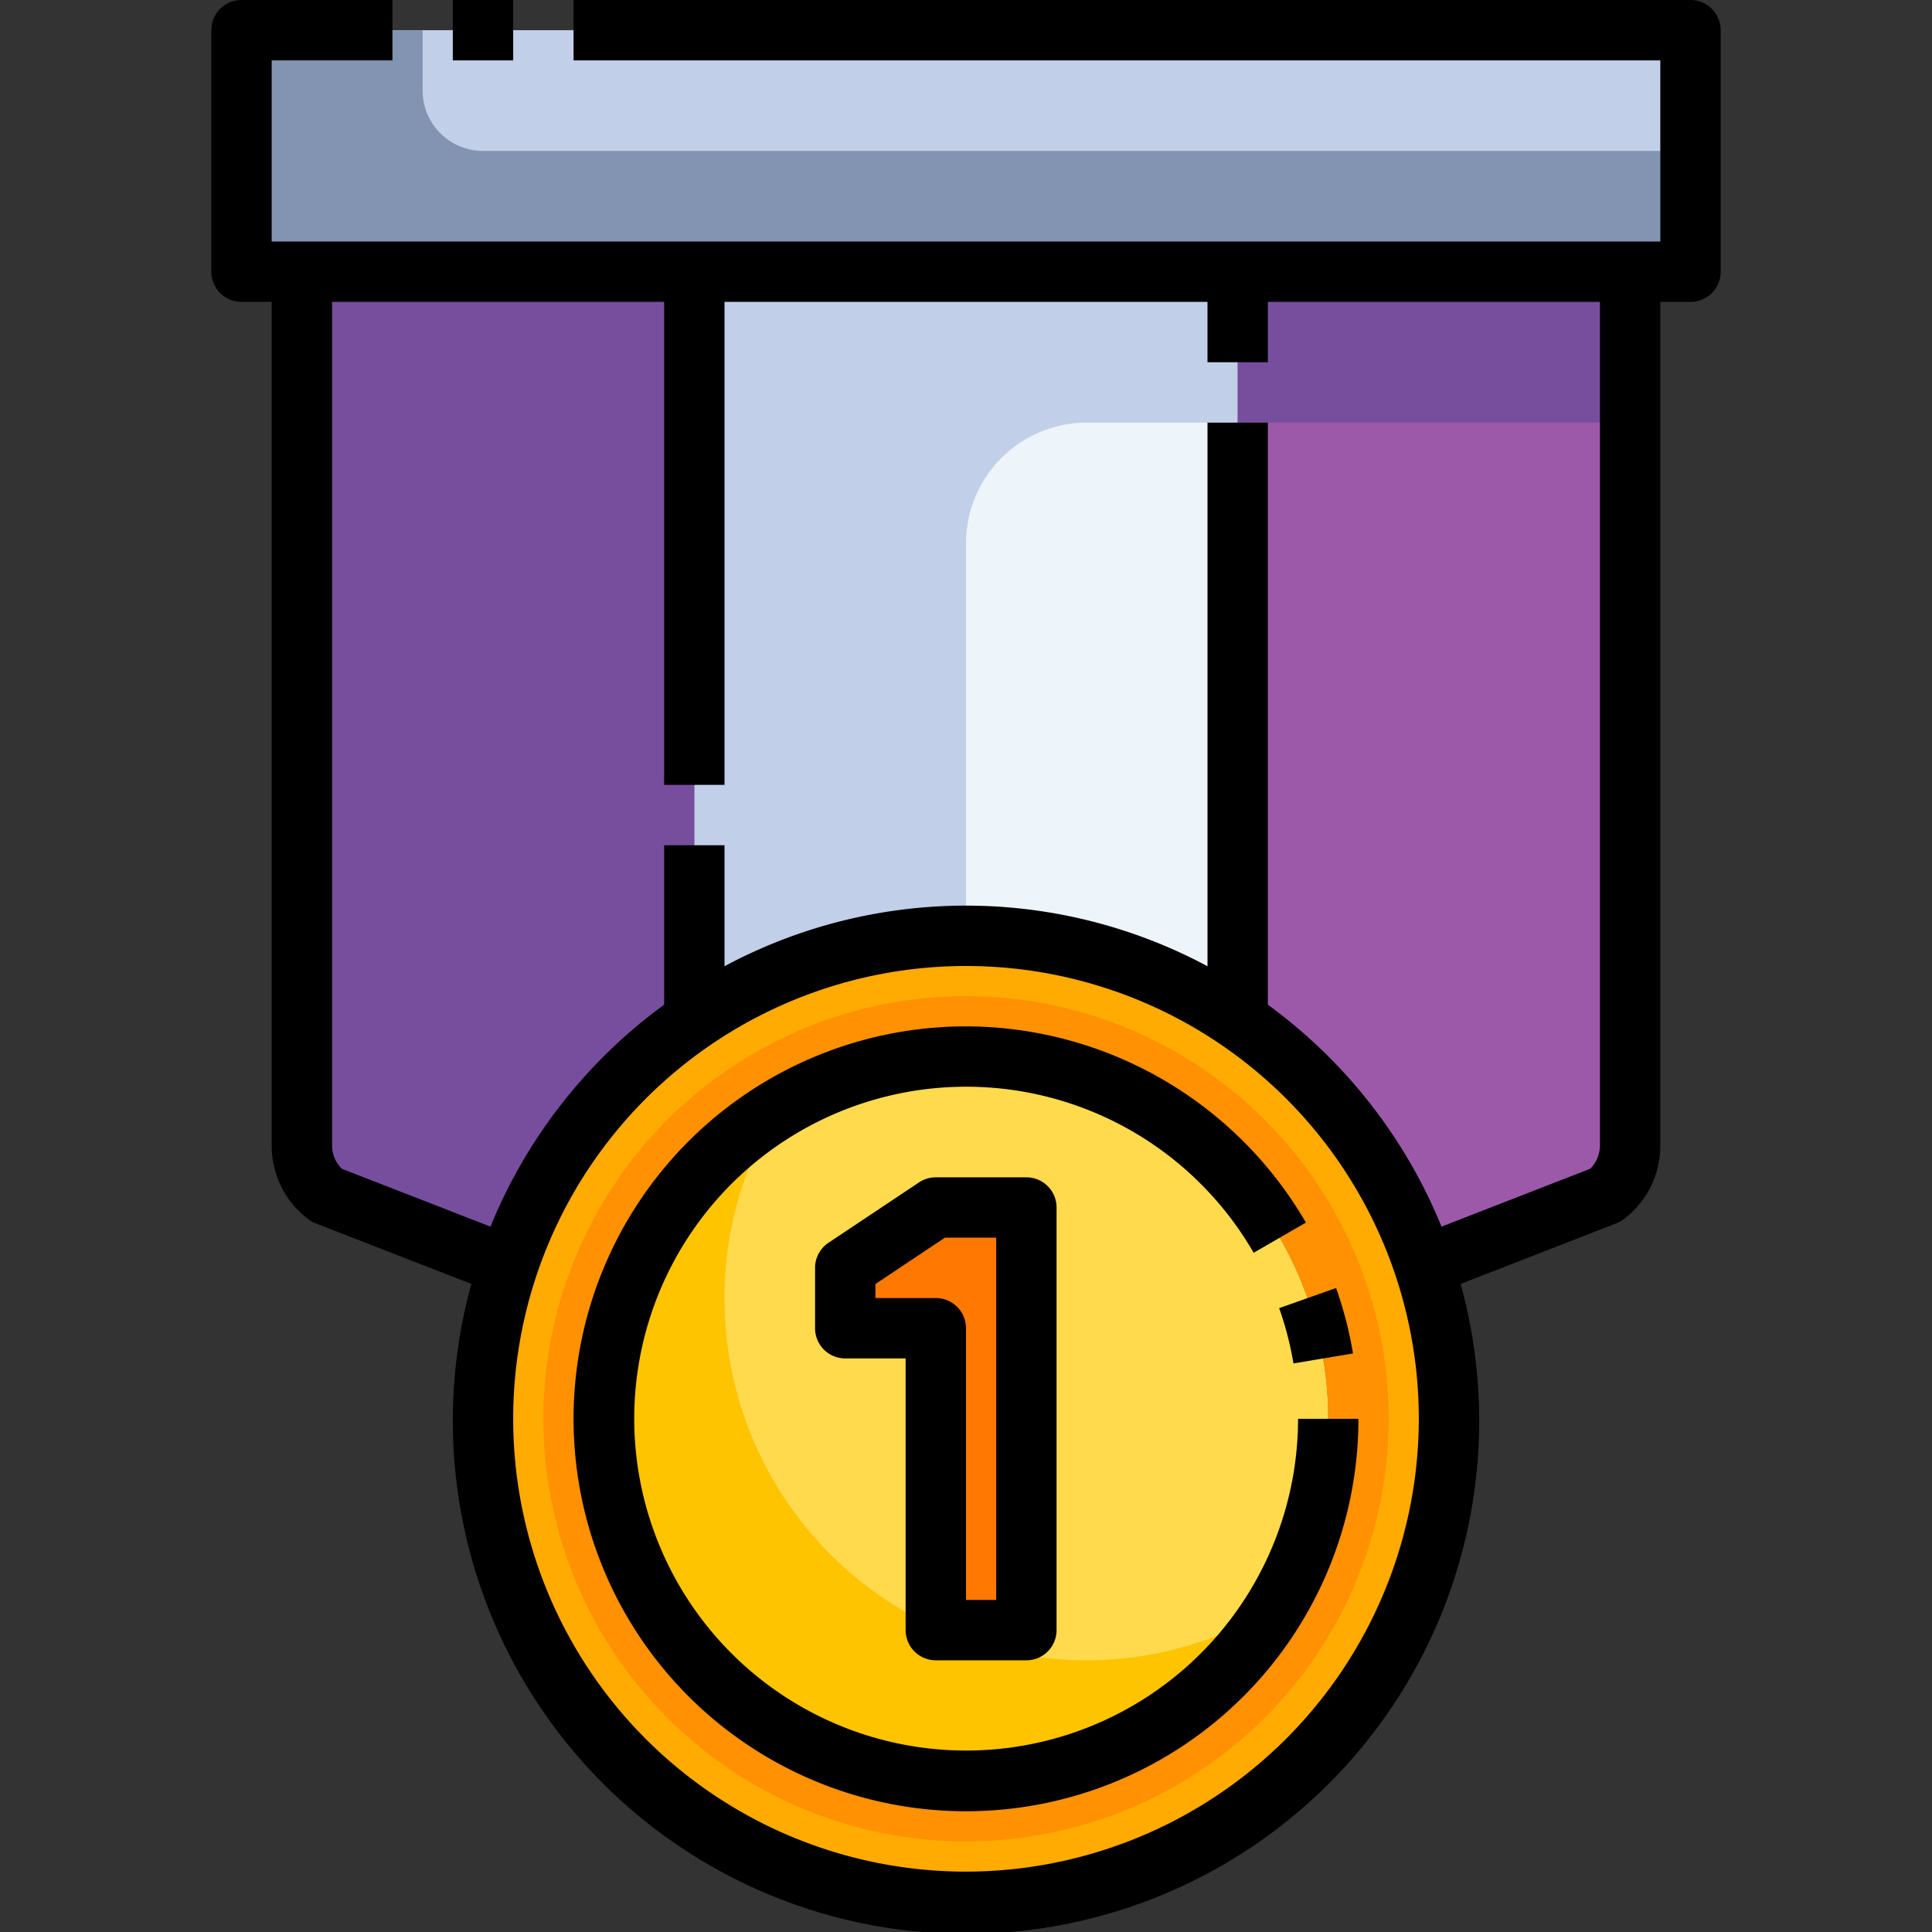
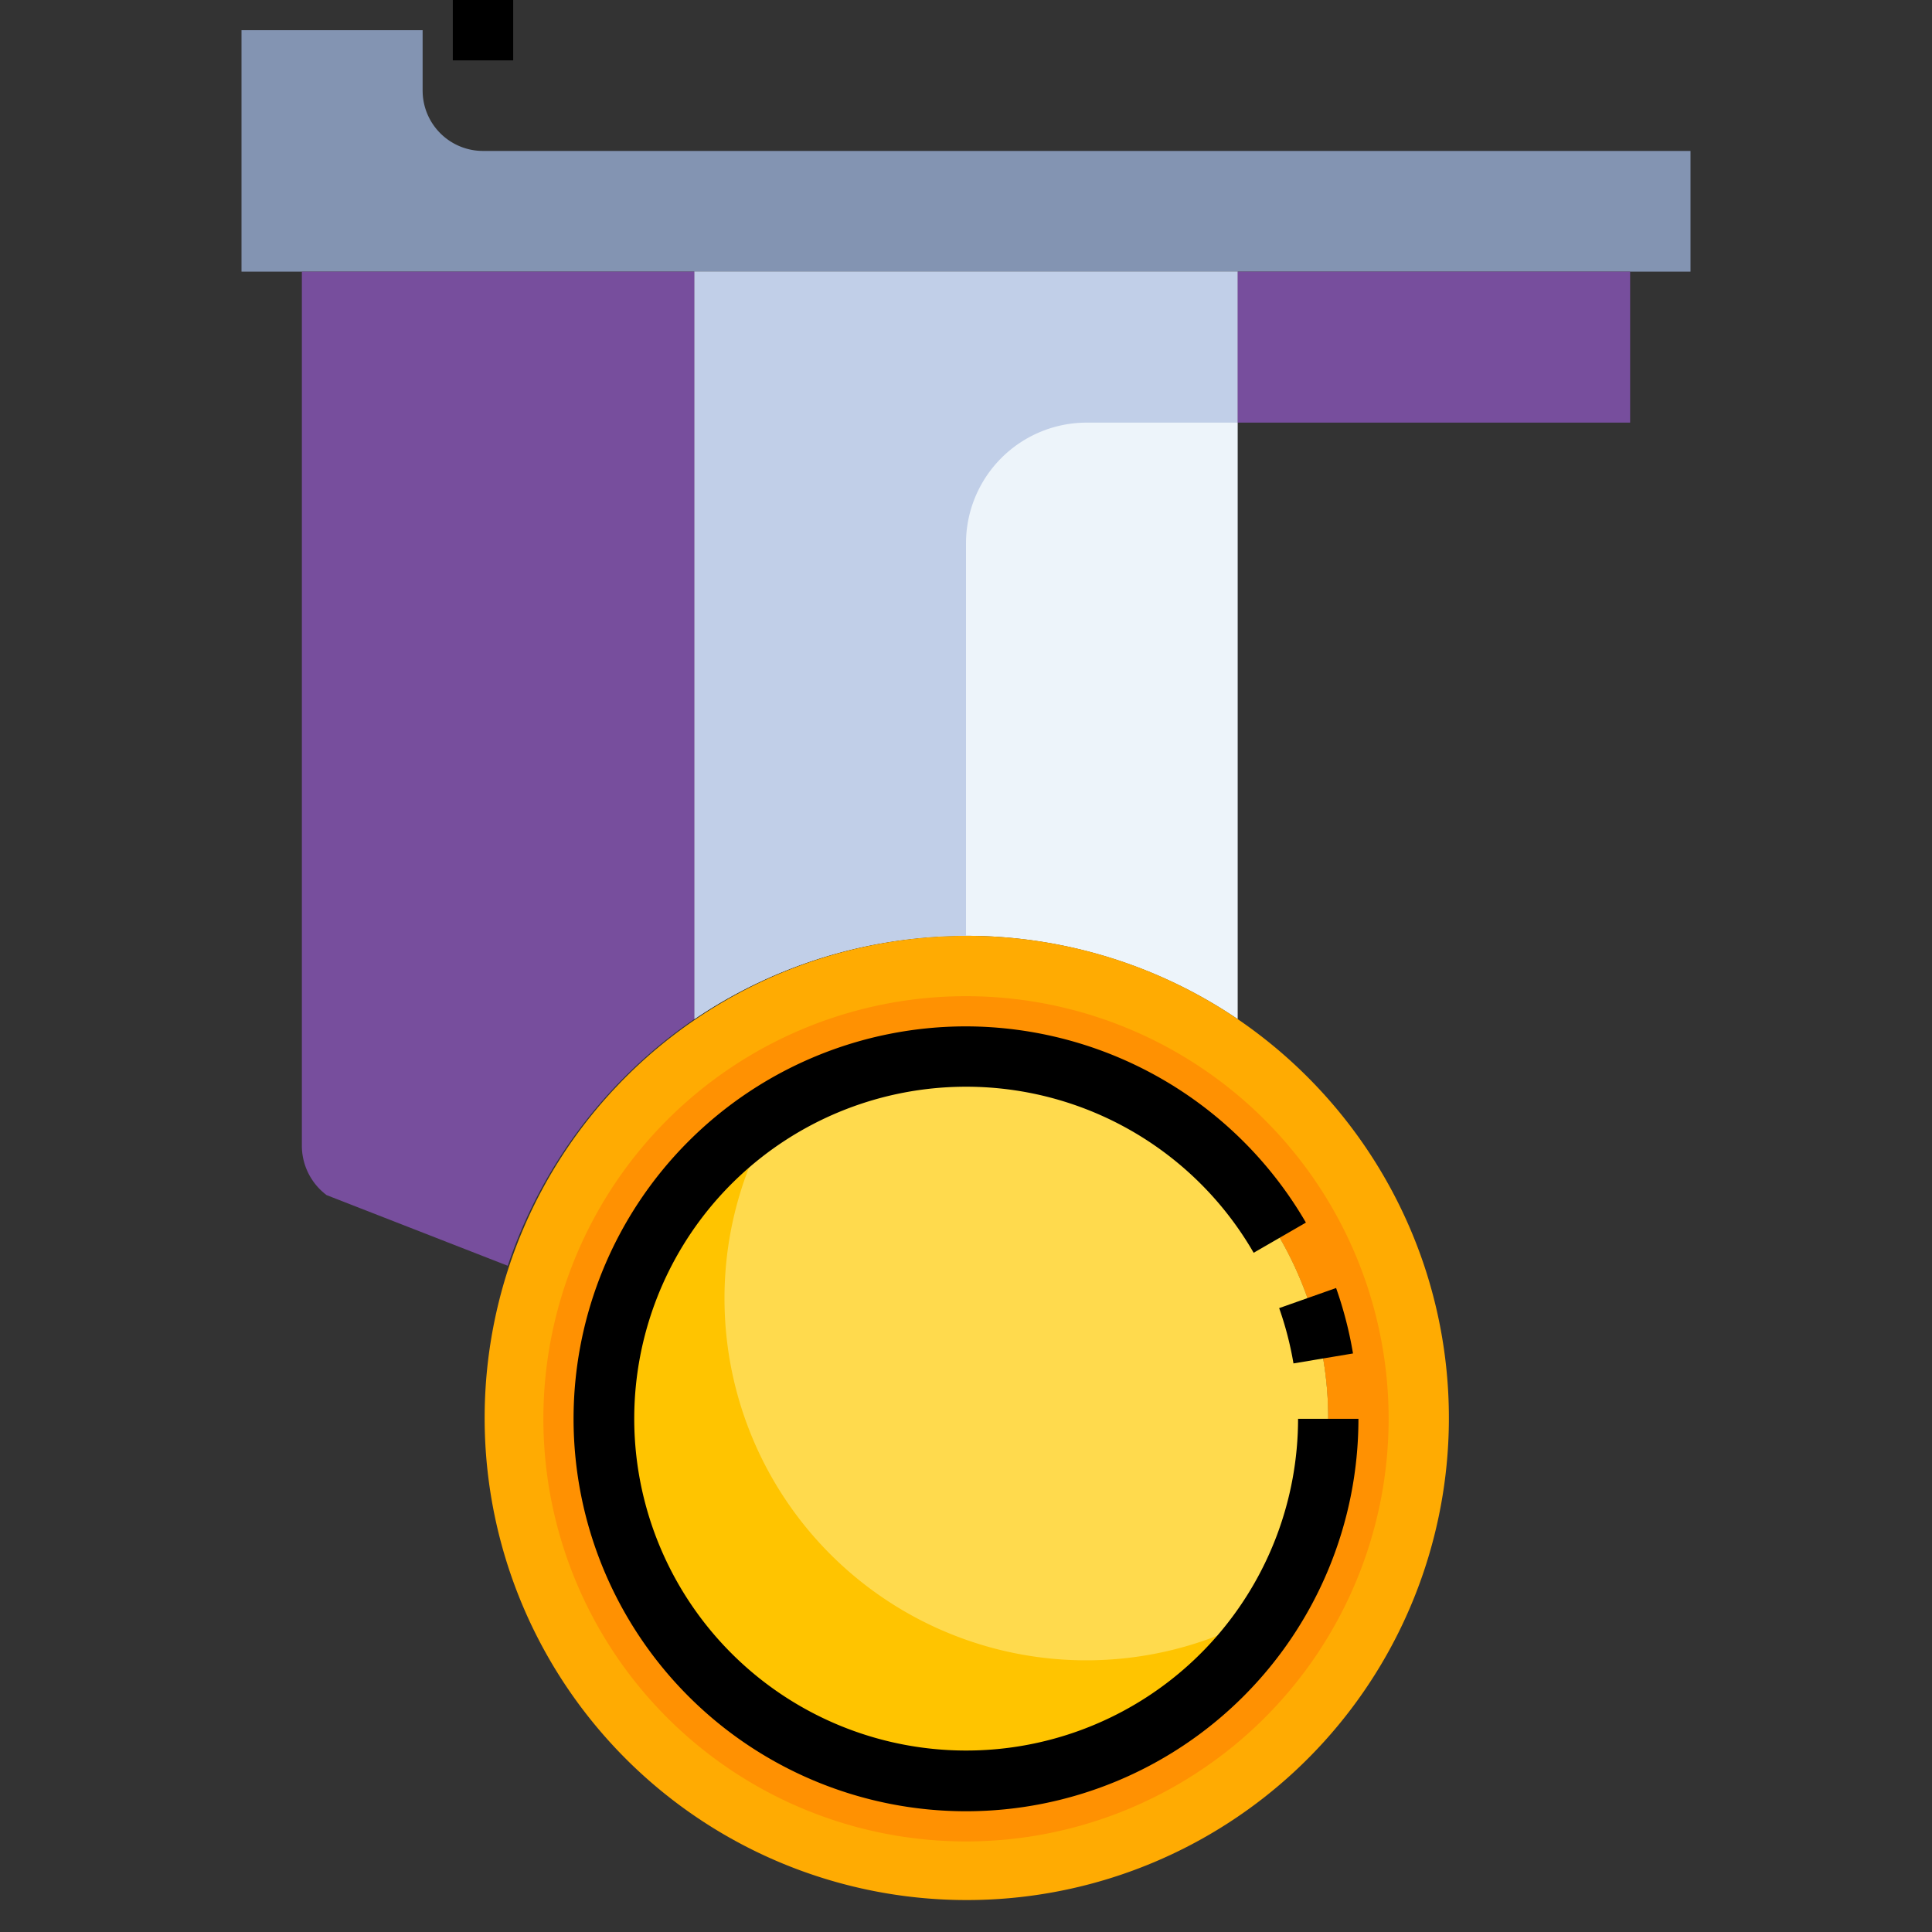
<svg xmlns="http://www.w3.org/2000/svg" viewBox="0 0 64 64">
  <rect x="0" y="0" width="64" height="64" fill="#333333" stroke="none" />
  <g data-name="15-Medal">
    <path d="M41 9v24.76a16.054 16.054 0 0 0-18 0V9z" style="fill:#edf4fa" />
-     <path d="M54 9v28.93a2.046 2.046 0 0 1-.82 1.66l-6 2.34A16.088 16.088 0 0 0 41 33.76V9zM23 9v24.76a16.088 16.088 0 0 0-6.18 8.17l-6-2.34a2.046 2.046 0 0 1-.82-1.66V9z" style="fill:#9c59a9" />
    <path d="M47.18 41.93A15.971 15.971 0 1 1 41 33.76a16.031 16.031 0 0 1 6.18 8.17zM44 47a12 12 0 1 0-12 12 12 12 0 0 0 12-12z" style="fill:#ffab02" />
    <path d="M32 35a12 12 0 1 1-12 12 12 12 0 0 1 12-12z" style="fill:#ffda4d" />
-     <path style="fill:#c1cfe8" d="M56 1v8H8V1h48z" />
    <path d="M8 1v8h48V5H16a2 2 0 0 1-2-2V1z" style="fill:#8394b2" />
    <path d="M32 33a14 14 0 1 0 14 14 14 14 0 0 0-14-14zm0 26a12 12 0 1 1 12-12 12 12 0 0 1-12 12z" style="fill:#ff9102" />
    <path d="M36 14h5V9H23v24.76A15.984 15.984 0 0 1 32 31V18a4 4 0 0 1 4-4z" style="fill:#c1cfe8" />
    <path style="fill:#774e9d" d="M41 9h13v5H41zM10 9v28.93a2.046 2.046 0 0 0 .82 1.66l6 2.34A16.088 16.088 0 0 1 23 33.76V9z" />
    <path d="M24 43a11.925 11.925 0 0 1 1.762-6.238 11.992 11.992 0 1 0 16.476 16.476A11.983 11.983 0 0 1 24 43z" style="fill:#ffc400" />
-     <path style="fill:#ff7802" d="m28 42 3-2h3v14h-3V44h-3v-2z" />
-     <path d="M56 0H19v2h36v6H9V2h4V0H8a1 1 0 0 0-1 1v8a1 1 0 0 0 1 1h1v27.93a3.051 3.051 0 0 0 1.228 2.47.992.992 0 0 0 .226.123l5.161 2.009a17 17 0 1 0 32.77 0l5.161-2.009a.992.992 0 0 0 .226-.123A3.051 3.051 0 0 0 55 37.93V10h1a1 1 0 0 0 1-1V1a1 1 0 0 0-1-1zM32 62a15 15 0 1 1 15-15 15.017 15.017 0 0 1-15 15zm21-24.07a1.089 1.089 0 0 1-.324.788l-4.924 1.916A17.071 17.071 0 0 0 42 33.283V14h-2v18.008a16.94 16.94 0 0 0-16 0V28h-2v5.283a17.071 17.071 0 0 0-5.752 7.351l-4.924-1.916A1.089 1.089 0 0 1 11 37.93V10h11v16h2V10h16v2h2v-2h11z" />
    <path d="M15 0h2v2h-2zM42.848 45.165l1.972-.33a12.93 12.93 0 0 0-.56-2.168l-1.886.666a11.008 11.008 0 0 1 .474 1.832z" />
    <path d="M32 34a13 13 0 1 0 13 13h-2a10.995 10.995 0 1 1-1.471-5.5l1.731-1A13.048 13.048 0 0 0 32 34z" />
-     <path d="M31 55h3a1 1 0 0 0 1-1V40a1 1 0 0 0-1-1h-3a1.006 1.006 0 0 0-.555.168l-3 2A1 1 0 0 0 27 42v2a1 1 0 0 0 1 1h2v9a1 1 0 0 0 1 1zm-2-12v-.465L31.3 41H33v12h-1v-9a1 1 0 0 0-1-1z" />
  </g>
</svg>